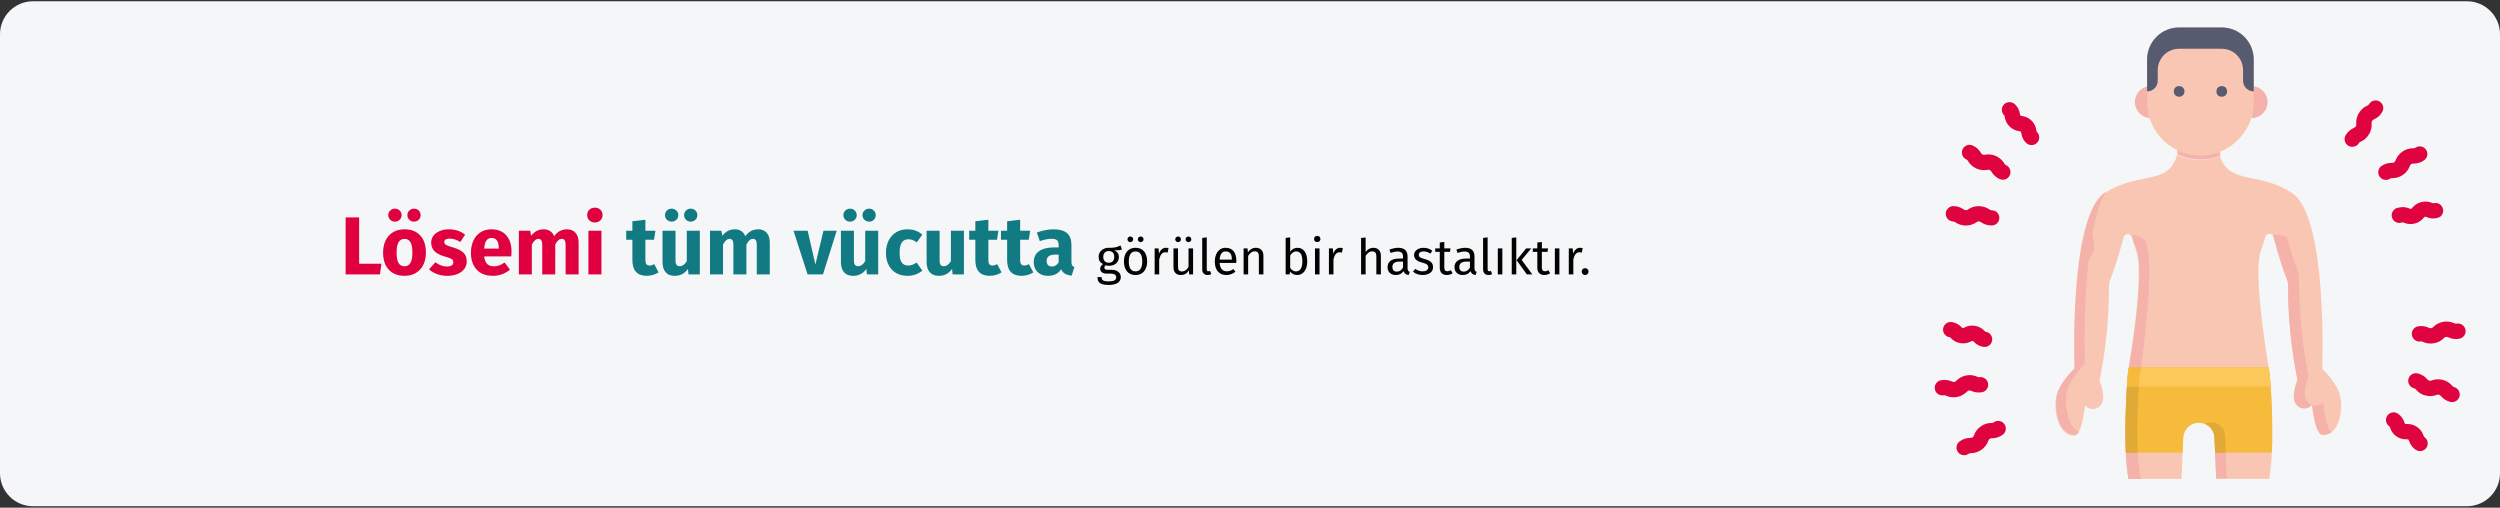
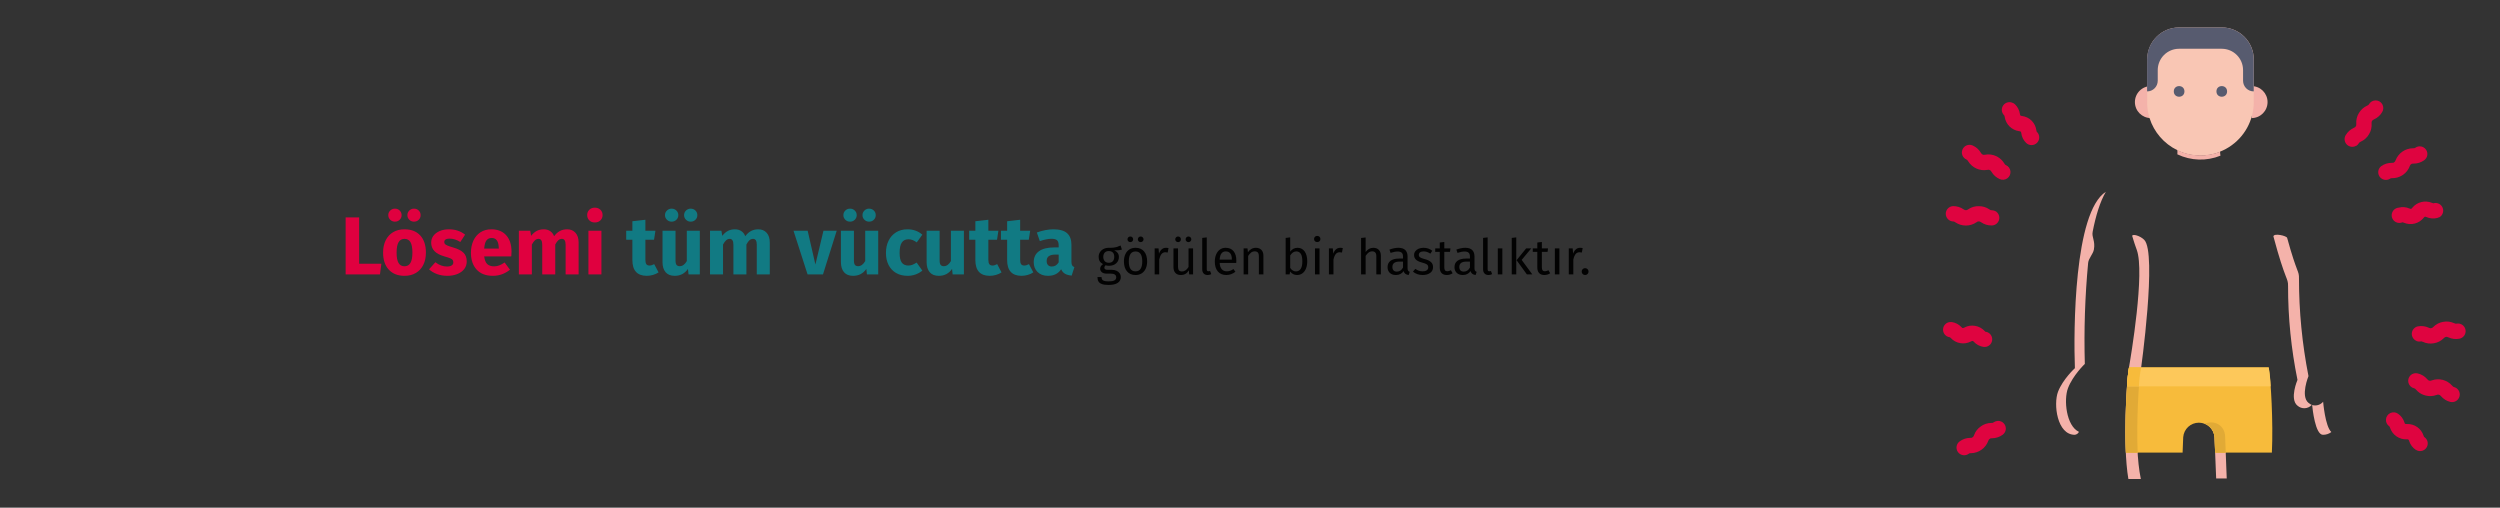
<svg xmlns="http://www.w3.org/2000/svg" width="911px" height="185px" viewBox="0 0 911 185" version="1.1">
  <rect x="0" y="0" width="911" height="185" fill="#333333" stroke="none" />
  <title>akute-myeloische-Leukämie-symptome-tr</title>
  <g id="Page-1" stroke="none" stroke-width="1" fill="none" fill-rule="evenodd">
    <g id="vorlage" transform="translate(2, -2048)" fill-rule="nonzero">
      <g id="akute-myeloische-Leukämie-symptome-tr" transform="translate(-2, 2048)">
        <g id="Mask" transform="translate(0, 0.464)" fill="#F5F6F7">
-           <path d="M12,0 L899,0 C905.6,0 911,5.4 911,12 L911,172 C911,178.6 905.6,184 899,184 L12,184 C5.4,184 0,178.6 0,172 L0,12 C0,5.4 5.4,0 12,0 Z" id="path-1" />
-         </g>
+           </g>
        <rect id="Rectangle" fill="#D8D8D8" opacity="0" x="0" y="0" width="909" height="184" />
        <g id="Group" transform="translate(749.02, 10)">
          <g id="abdominoplasty" transform="translate(0, 44.007)">
            <g id="Group-40" fill="#F9C6B4">
-               <path d="M44.38,0.573 L44.38,0.573 C44.34,0.363 44.35,0.393 44.38,0.573 Z" id="Path" />
              <path d="M44.39,0.703 C44.39,0.653 44.39,0.613 44.39,0.573 L59.94,0.433 C59.94,0.433 59.94,0.823 59.94,1.273 C54.896,3.251 49.259,3.048 44.37,0.713 L44.39,0.703 Z" id="Path" />
-               <path d="M97.46,104.583 C94.46,104.583 93.52,93.583 93.52,93.583 C92.868,94.343 91.94,94.812 90.941,94.885 C89.942,94.958 88.956,94.63 88.2,93.973 C87.237,93.052 86.75,91.74 86.88,90.413 C86.998,88.411 87.444,86.441 88.2,84.583 L88.2,84.473 C86.207,74.451 85.07,64.278 84.8,54.063 C84.8,52.443 84.8,51.153 84.8,50.243 L84.8,50.163 C84.8,47.373 83.75,48.283 79.48,32.333 C79.302,31.65 78.686,31.174 77.98,31.174 C77.274,31.174 76.658,31.65 76.48,32.333 C76.07,33.793 75.56,35.413 74.9,37.173 C72.07,44.833 76.31,71.353 77.68,79.893 C77.82,80.763 77.93,81.433 78,81.893 C78.07,82.353 78.08,82.423 78.09,82.513 C78.09,82.773 78.14,83.083 78.17,83.443 C78.17,83.573 78.17,83.703 78.17,83.853 C78.23,84.643 78.31,85.623 78.39,86.763 C78.57,89.423 78.78,92.923 78.9,96.763 C78.9,97.213 78.9,97.673 78.9,98.133 C78.9,98.743 78.9,99.353 78.9,99.953 C78.9,102.613 78.9,105.373 78.9,108.103 C78.9,108.773 78.9,109.443 78.83,110.103 C78.83,110.393 78.83,110.683 78.83,110.973 C78.707,114.166 78.393,117.348 77.89,120.503 L58.55,120.503 L57.95,105.503 C57.822,102.445 55.306,100.032 52.245,100.032 C49.184,100.032 46.668,102.445 46.54,105.503 L45.94,120.503 L26.58,120.503 C26.115,117.589 25.818,114.651 25.69,111.703 C25.69,111.583 25.69,111.453 25.69,111.323 C25.69,111.193 25.69,111.083 25.69,110.973 C25.61,109.263 25.56,107.513 25.54,105.743 C25.54,104.593 25.54,103.383 25.54,102.143 C25.54,100.443 25.54,98.763 25.62,97.143 C25.62,97.003 25.62,96.863 25.62,96.723 C25.62,96.583 25.62,96.503 25.62,96.393 L25.62,96.283 C25.62,95.543 25.67,94.803 25.7,94.073 C25.7,93.683 25.7,93.293 25.7,92.913 C25.7,92.533 25.75,91.993 25.76,91.553 C25.76,91.453 25.76,91.363 25.76,91.263 C25.76,91.163 25.76,90.913 25.76,90.743 C25.765,90.71 25.765,90.676 25.76,90.643 C25.82,89.443 25.89,88.313 25.96,87.283 C25.96,87.223 25.96,87.163 25.96,87.113 C25.951,87.091 25.951,87.066 25.96,87.043 C25.96,86.363 26.05,85.723 26.1,85.123 C26.1,84.673 26.17,84.233 26.21,83.813 L26.21,83.693 L26.21,83.693 C26.205,83.653 26.205,83.613 26.21,83.573 L26.21,83.573 C26.21,83.463 26.21,83.353 26.21,83.253 L26.21,83.093 C26.27,82.483 26.33,81.963 26.39,81.553 C26.39,81.433 26.39,81.303 26.44,81.193 L26.44,81.023 C26.44,80.743 26.54,80.403 26.62,80.023 C27.51,74.813 30.02,59.173 30.33,47.853 C30.33,46.623 30.33,45.433 30.33,44.323 C30.374,41.956 30.061,39.596 29.4,37.323 C28.74,35.563 28.23,33.943 27.82,32.483 C27.642,31.8 27.026,31.324 26.32,31.324 C25.614,31.324 24.998,31.8 24.82,32.483 C20.41,48.953 19.43,47.403 19.49,50.543 C19.497,62.027 18.344,73.481 16.05,84.733 C16.05,84.733 19.05,91.733 16.05,94.123 C15.294,94.78 14.308,95.108 13.309,95.035 C12.31,94.962 11.382,94.493 10.73,93.733 C10.73,93.733 9.8,104.733 6.8,104.733 C2.11,104.733 0.09,98.853 -8.8817842e-16,93.893 C-8.8817842e-16,93.553 -8.8817842e-16,93.223 -8.8817842e-16,92.893 C0.015,91.564 0.248,90.247 0.69,88.993 C2.46,84.463 6.82,80.433 6.82,80.433 L6.82,80.293 C6.82,80.203 6.82,80.053 6.82,79.863 C6.825,79.81 6.825,79.756 6.82,79.703 C6.82,79.533 6.82,79.353 6.82,79.143 C6.82,78.933 6.82,78.693 6.82,78.453 C6.66,71.533 6.46,47.983 10.23,31.663 C10.37,31.037 10.52,30.417 10.68,29.803 C10.76,29.503 10.84,29.203 10.93,28.913 C11.02,28.623 11.09,28.313 11.18,28.023 C11.27,27.733 11.39,27.323 11.5,27.023 C11.74,26.243 12,25.493 12.27,24.773 C12.54,24.053 12.88,23.223 13.2,22.513 L13.54,21.823 C13.65,21.593 13.77,21.383 13.88,21.153 C14.813,19.232 16.212,17.575 17.95,16.333 L18.04,16.273 C30.31,8.453 40.36,13.533 44.04,3.373 C44.139,3.048 44.196,2.712 44.21,2.373 C49.145,4.737 54.847,4.915 59.92,2.863 C59.953,3.03 60,3.194 60.06,3.353 C63.97,13.433 73.84,8.353 86.14,16.293 C99.31,24.743 97.22,80.433 97.22,80.433 C97.22,80.433 101.58,84.433 103.35,88.993 C105.12,93.553 103.93,104.603 97.46,104.583 Z" id="Path" />
            </g>
            <g id="Group-2" transform="translate(0.236, 15.873)" fill="#F4B2AA">
              <path d="M4.304,71.61 C6.074,66.91 10.454,62.73 10.454,62.73 C10.107,50.44 10.511,38.141 11.664,25.9 C11.844,24.21 13.444,22.72 13.754,21.08 C14.334,17.91 12.914,16.62 13.304,14.6 C14.444,8.73 16.004,3.6 18.124,-2.88657986e-15 C6.484,7.35 6.324,50.63 6.834,64.28 C6.834,64.28 2.474,68.28 0.704,72.83 C-1.066,77.38 0.334,88.58 6.804,88.56 C7.457,88.484 8.026,88.08 8.314,87.49 C3.634,85.29 2.734,75.75 4.304,71.61 Z" id="Path" />
              <path d="M97.294,76.51 C96.318,77.67 94.748,78.141 93.294,77.71 C93.424,79.08 94.414,88.55 97.214,88.56 C98.321,88.582 99.403,88.23 100.284,87.56 C98.024,85.49 97.294,76.51 97.294,76.51 Z" id="Path-2" />
              <path d="M91.954,76.92 C88.954,74.47 91.954,67.17 91.954,67.17 C89.651,55.474 88.492,43.581 88.494,31.66 C88.554,28.59 87.854,30.2 84.184,16.81 C83.974,16.05 79.544,15.01 79.184,16.18 L79.184,16.3 C83.594,32.77 84.564,31.23 84.514,34.36 C84.501,45.843 85.65,57.298 87.944,68.55 C87.944,68.55 84.944,75.55 87.944,77.94 C89.462,79.292 91.785,79.172 93.154,77.67 C92.719,77.482 92.314,77.229 91.954,76.92 L91.954,76.92 Z" id="Path-3" />
              <path d="M30.854,65.05 C30.854,65.05 36.854,22.12 32.074,17.49 C30.594,16.03 27.914,15.27 27.704,16.06 C27.894,16.46 28.144,17.82 29.384,21.18 C32.384,29.36 27.294,59.81 26.384,64.94 C25.794,68.35 24.144,91.85 26.324,104.66 L30.864,104.66 C28.044,91.1 30.444,69.66 30.864,65.09 L30.854,65.05 Z" id="Path-4" />
              <path d="M52.874,84.05 C55.575,84.468 57.603,86.739 57.714,89.47 L58.314,104.47 L62.164,104.47 L61.564,88.9 C61.544,86.843 60.423,84.955 58.627,83.953 C56.831,82.95 54.635,82.987 52.874,84.05 L52.874,84.05 Z" id="Path-5" />
            </g>
            <path d="M46.32,110.923 L46.54,105.323 C46.757,102.333 49.247,100.017 52.245,100.017 C55.243,100.017 57.733,102.333 57.95,105.323 L58.17,110.923 L78.85,110.923 C79.39,99.923 78.48,84.393 77.7,79.843 L26.79,79.843 C25.71,86.163 25.23,102.443 25.64,110.923 L46.32,110.923 Z" id="Path-6" fill="#F7BB3B" />
            <path d="M31.11,79.923 L26.79,79.923 C25.71,86.243 25.23,102.483 25.64,111.003 L29.96,111.003 C29.43,99.923 30.34,84.433 31.11,79.923 Z" id="Path-7" fill="#E1AA36" />
            <path d="M54.33,100.383 C56.418,101.189 57.836,103.148 57.95,105.383 L58.17,110.983 L62.04,110.983 L61.81,104.983 C61.65,101.003 57.98,98.923 54.33,100.383 Z" id="Path-8" fill="#E1AA36" />
            <path d="M26.79,79.923 C26.389,82.19 26.155,84.483 26.09,86.783 L78.4,86.783 C78.323,84.483 78.089,82.191 77.7,79.923 L26.79,79.923 Z" id="Path-9" fill="#FDC85A" />
            <path d="M31.22,79.923 L26.79,79.923 C26.389,82.19 26.155,84.483 26.09,86.783 L30.4,86.783 C30.488,84.478 30.762,82.184 31.22,79.923 L31.22,79.923 Z" id="Path-10" fill="#F7BB3B" />
          </g>
          <g transform="translate(28.94, -0)">
            <path d="M5.83,33.03 L5.83,21.37 C2.61,21.37 1.44328993e-15,23.98 1.44328993e-15,27.2 C1.44328993e-15,30.42 2.61,33.03 5.83,33.03 Z" id="Path" fill="#F4B2AA" />
            <path d="M42.51,33.03 L42.51,21.37 C45.73,21.37 48.34,23.98 48.34,27.2 C48.34,30.42 45.73,33.03 42.51,33.03 Z" id="Path" fill="#F4B2AA" />
            <path d="M43.31,11.66 L43.31,27.2 C43.304,33.881 39.87,40.091 34.214,43.647 C28.559,47.204 21.474,47.609 15.45,44.72 L15.45,44.72 C10.609,42.381 6.947,38.148 5.33,33.02 C5.16,32.47 5.01,31.91 4.89,31.34 C4.679,30.351 4.542,29.349 4.48,28.34 C4.48,28.26 4.48,28.17 4.48,28.08 C4.48,27.78 4.48,27.47 4.48,27.17 L4.48,11.66 C4.48,5.236 9.676,0.022 16.1,1.57130964e-15 L31.64,1.57130964e-15 C34.734,-0.003 37.702,1.225 39.891,3.412 C42.08,5.599 43.31,8.566 43.31,11.66 L43.31,11.66 Z" id="Path" fill="#F9C6B4" />
            <path d="M31.18,46.73 C26.107,48.782 20.405,48.604 15.47,46.24 C15.507,45.734 15.507,45.226 15.47,44.72 C20.359,47.055 25.996,47.258 31.04,45.28 C31.048,45.766 31.095,46.251 31.18,46.73 L31.18,46.73 Z" id="Path" fill="#F4B2AA" />
            <circle id="Oval" fill="#575B6F" cx="31.65" cy="23.31" r="1.94" />
            <path d="M31.65,1.28415666e-05 L16.1,1.28415666e-05 C9.664,1.28415666e-05 4.446,5.214 4.44,11.65 L4.44,23.31 C6.583,23.31 8.32,21.573 8.32,19.43 L8.32,15.54 C8.32,13.478 9.14,11.5 10.599,10.042 C12.059,8.585 14.038,7.767 16.1,7.77 L31.64,7.77 C35.931,7.77 39.41,11.249 39.41,15.54 L39.41,19.43 C39.416,21.574 41.156,23.31 43.3,23.31 L43.3,11.65 C43.294,5.218 38.082,0.006 31.65,1.28415666e-05 L31.65,1.28415666e-05 Z" id="Path" fill="#575B6F" />
            <circle id="Oval" fill="#575B6F" cx="16.11" cy="23.31" r="1.94" />
          </g>
        </g>
        <g id="Path" transform="translate(705, 117.344)" fill="#DF0440">
          <path d="M22.83,36.046 C24.097,35.909 25.295,36.647 25.743,37.839 C26.191,39.032 25.774,40.376 24.73,41.106 C23.614,41.918 22.27,42.355 20.89,42.356 C20.35,42.356 20.32,42.356 20.03,42.596 C19.74,42.836 19.72,42.826 19.52,43.336 C18.546,45.979 16.047,47.751 13.23,47.796 C12.69,47.796 12.65,47.796 12.36,48.036 C11.101,48.928 9.357,48.63 8.465,47.371 C7.573,46.112 7.871,44.368 9.13,43.476 C10.244,42.659 11.589,42.218 12.97,42.216 C13.51,42.216 13.54,42.216 13.83,41.986 C14.12,41.756 14.14,41.746 14.34,41.246 C14.797,39.941 15.659,38.816 16.8,38.036 C17.914,37.227 19.253,36.786 20.63,36.776 C21.17,36.776 21.21,36.776 21.5,36.546 C21.894,36.269 22.351,36.097 22.83,36.046 L22.83,36.046 Z" />
-           <path d="M12.12,19.376 C13.27,19.261 14.43,19.454 15.48,19.936 C15.98,20.136 16.01,20.146 16.36,20.086 C17.827,19.906 19.179,20.901 19.445,22.355 C19.71,23.808 18.796,25.217 17.36,25.566 C16.012,25.835 14.613,25.674 13.36,25.106 C12.86,24.906 12.83,24.896 12.49,24.966 C12.15,25.036 12.12,25.046 11.73,25.416 C9.751,27.423 6.738,27.996 4.16,26.856 C3.66,26.656 3.63,26.636 3.29,26.706 C2.31,26.885 1.308,26.527 0.663,25.767 C0.018,25.007 -0.173,23.96 0.163,23.022 C0.499,22.083 1.31,21.395 2.29,21.216 C3.639,20.945 5.038,21.106 6.29,21.676 C6.79,21.876 6.82,21.886 7.17,21.826 C7.52,21.766 7.54,21.736 7.93,21.366 C8.888,20.377 10.134,19.715 11.49,19.476 L12.13,19.376 L12.12,19.376 Z" />
          <path d="M5.56,0.026 C5.809,-0.009 6.061,-0.009 6.31,0.026 C7.649,0.242 8.876,0.904 9.79,1.906 C9.884,2.006 9.984,2.099 10.09,2.186 C10.14,2.186 10.14,2.186 10.26,2.186 L10.44,2.186 L10.82,2.016 C12.013,1.375 13.387,1.157 14.72,1.396 C16.055,1.617 17.279,2.275 18.2,3.266 C18.295,3.369 18.395,3.465 18.5,3.556 C18.5,3.556 18.5,3.556 18.67,3.556 C20.176,3.828 21.182,5.263 20.924,6.772 C20.666,8.281 19.241,9.3 17.73,9.056 C16.392,8.844 15.166,8.185 14.25,7.186 C14.156,7.087 14.056,6.993 13.95,6.906 C13.95,6.906 13.95,6.906 13.78,6.906 L13.61,6.906 C13.48,6.955 13.353,7.012 13.23,7.076 C12.036,7.713 10.663,7.931 9.33,7.696 C7.991,7.481 6.764,6.818 5.85,5.816 C5.756,5.717 5.656,5.623 5.55,5.536 C5.55,5.536 5.55,5.536 5.38,5.536 C3.998,5.31 2.998,4.093 3.043,2.692 C3.089,1.292 4.166,0.143 5.56,0.006 L5.56,0.026 Z" />
        </g>
        <g id="Path" transform="translate(854.368, 36.586)" fill="#DF0440">
          <path d="M4.172,16.554 C3.067,17.175 1.683,16.976 0.797,16.07 C-0.089,15.163 -0.255,13.774 0.392,12.684 C1.085,11.495 2.135,10.553 3.392,9.994 C3.882,9.754 3.912,9.734 4.092,9.424 C4.272,9.114 4.272,9.094 4.262,8.544 C4.155,7.169 4.487,5.796 5.212,4.624 C5.905,3.432 6.955,2.488 8.212,1.924 C8.702,1.684 8.732,1.664 8.912,1.364 C9.423,0.506 10.353,-0.013 11.351,0 C12.349,0.014 13.264,0.559 13.751,1.43 C14.238,2.301 14.223,3.366 13.712,4.224 C13.025,5.42 11.974,6.366 10.712,6.924 C10.222,7.164 10.192,7.184 10.012,7.494 C9.832,7.804 9.822,7.824 9.842,8.374 C9.961,9.765 9.628,11.157 8.892,12.344 C8.198,13.534 7.149,14.479 5.892,15.044 C5.412,15.284 5.382,15.294 5.192,15.604 C4.952,16.018 4.607,16.363 4.192,16.604 L4.172,16.554 Z" />
          <path d="M20.692,27.484 C19.69,28.053 18.555,28.346 17.402,28.334 C16.862,28.334 16.832,28.334 16.542,28.554 C15.271,29.349 13.6,29.002 12.75,27.766 C11.901,26.531 12.175,24.846 13.372,23.944 C14.499,23.154 15.846,22.737 17.222,22.754 C17.762,22.754 17.802,22.754 18.082,22.534 C18.362,22.314 18.382,22.304 18.592,21.814 C19.604,19.186 22.127,17.45 24.942,17.444 C25.482,17.444 25.512,17.444 25.802,17.234 C27.073,16.361 28.81,16.683 29.682,17.954 C30.555,19.224 30.233,20.961 28.962,21.834 C27.836,22.627 26.49,23.047 25.112,23.034 C24.572,23.034 24.542,23.034 24.252,23.244 C23.962,23.454 23.952,23.474 23.742,23.974 C23.265,25.265 22.394,26.374 21.252,27.144 L20.692,27.484 L20.692,27.484 Z" />
          <path d="M34.492,42.554 C34.276,42.678 34.044,42.772 33.802,42.834 C32.492,43.178 31.103,43.069 29.862,42.524 L29.472,42.384 C29.412,42.384 29.472,42.384 29.292,42.384 C29.234,42.399 29.177,42.419 29.122,42.444 C29.026,42.538 28.936,42.638 28.852,42.744 C27.119,44.917 24.149,45.666 21.592,44.574 C21.465,44.52 21.335,44.474 21.202,44.434 C21.142,44.434 21.202,44.434 21.032,44.434 C20.019,44.859 18.851,44.651 18.048,43.901 C17.244,43.152 16.956,42 17.311,40.96 C17.666,39.92 18.598,39.186 19.692,39.084 C21.003,38.733 22.393,38.843 23.632,39.394 C23.758,39.449 23.889,39.493 24.022,39.524 C24.082,39.524 24.072,39.524 24.192,39.524 L24.362,39.474 C24.465,39.379 24.558,39.275 24.642,39.164 C26.376,37.011 29.326,36.268 31.872,37.344 C31.998,37.399 32.129,37.443 32.262,37.474 C32.262,37.474 32.262,37.474 32.432,37.474 C33.794,37.115 35.209,37.827 35.733,39.134 C36.257,40.441 35.725,41.933 34.492,42.614 L34.492,42.554 Z" />
        </g>
        <g id="Path" transform="translate(869.434, 117.163)" fill="#DF0440">
          <path d="M11.206,7.097 C10.055,6.652 9.334,5.505 9.431,4.275 C9.527,3.046 10.42,2.026 11.626,1.767 C12.979,1.509 14.378,1.684 15.626,2.267 C16.126,2.467 16.156,2.487 16.506,2.417 C16.856,2.347 16.886,2.337 17.286,1.967 C18.251,0.984 19.505,0.335 20.866,0.117 C22.218,-0.141 23.616,0.03 24.866,0.607 C25.366,0.817 25.396,0.827 25.746,0.767 C27.265,0.491 28.72,1.498 28.996,3.017 C29.272,4.536 28.265,5.991 26.746,6.267 C25.393,6.527 23.993,6.352 22.746,5.767 C22.246,5.557 22.216,5.547 21.866,5.607 C21.516,5.667 21.486,5.697 21.086,6.067 C20.115,7.047 18.858,7.695 17.496,7.917 C16.144,8.172 14.746,8.001 13.496,7.427 C12.996,7.217 12.966,7.197 12.616,7.267 C12.14,7.349 11.651,7.308 11.196,7.147 L11.206,7.097 Z" />
          <path d="M13.786,26.767 C12.697,26.385 11.73,25.719 10.986,24.837 C10.616,24.447 10.596,24.417 10.256,24.327 C9.271,24.095 8.488,23.348 8.211,22.375 C7.933,21.402 8.205,20.355 8.92,19.639 C9.635,18.923 10.682,18.65 11.656,18.927 C12.993,19.256 14.193,19.998 15.086,21.047 C15.446,21.437 15.466,21.467 15.806,21.547 C16.146,21.627 16.176,21.627 16.686,21.457 C19.332,20.499 22.296,21.266 24.146,23.387 C24.516,23.787 24.536,23.807 24.876,23.897 C26.334,24.311 27.195,25.813 26.814,27.281 C26.434,28.748 24.952,29.643 23.476,29.297 C22.136,28.973 20.935,28.23 20.046,27.177 C19.676,26.787 19.656,26.757 19.316,26.677 C18.976,26.597 18.946,26.597 18.436,26.767 C17.155,27.246 15.756,27.313 14.436,26.957 L13.816,26.767 L13.786,26.767 Z" />
          <path d="M11.476,47.047 C11.238,46.964 11.013,46.849 10.806,46.707 C9.686,45.943 8.857,44.822 8.456,43.527 C8.413,43.397 8.363,43.271 8.306,43.147 C8.306,43.147 8.306,43.147 8.166,43.037 C8.026,42.927 8.016,42.947 8.016,42.937 L7.626,42.937 C4.849,43.064 2.332,41.314 1.486,38.667 C1.44,38.534 1.386,38.404 1.326,38.277 C1.326,38.277 1.326,38.277 1.196,38.167 C0.378,37.597 -0.074,36.634 0.01,35.64 C0.094,34.647 0.702,33.774 1.605,33.35 C2.508,32.927 3.568,33.017 4.386,33.587 C5.506,34.351 6.334,35.472 6.736,36.767 C6.736,36.897 6.856,37.097 6.886,37.147 C6.916,37.197 6.886,37.147 7.026,37.257 L7.176,37.347 L7.586,37.347 C10.365,37.22 12.883,38.976 13.726,41.627 C13.771,41.757 13.825,41.883 13.886,42.007 C13.886,42.007 13.886,42.007 14.016,42.117 C15.179,42.908 15.571,44.441 14.931,45.694 C14.291,46.946 12.818,47.526 11.496,47.047 L11.476,47.047 Z" />
        </g>
        <g id="Path" transform="translate(709.037, 37.225)" fill="#DF0440">
          <path d="M18.083,39.705 C19.194,40.322 19.749,41.612 19.431,42.842 C19.114,44.073 18.004,44.934 16.733,44.935 C15.356,44.956 14.006,44.547 12.873,43.765 C12.413,43.475 12.383,43.455 12.023,43.455 C11.663,43.455 11.643,43.455 11.183,43.775 C8.858,45.362 5.798,45.362 3.473,43.775 C3.013,43.485 2.983,43.465 2.633,43.475 C1.154,43.387 -4.4408921e-16,42.162 -4.4408921e-16,40.68 C-4.4408921e-16,39.199 1.154,37.974 2.633,37.885 C4.011,37.859 5.361,38.268 6.493,39.055 C6.953,39.345 6.983,39.365 7.333,39.365 C7.683,39.365 7.723,39.365 8.183,39.045 C9.309,38.267 10.654,37.868 12.023,37.905 C13.403,37.883 14.756,38.292 15.893,39.075 C16.343,39.365 16.373,39.385 16.733,39.385 C17.215,39.386 17.689,39.506 18.113,39.735 L18.083,39.705 Z" />
          <path d="M18.883,19.945 C19.888,20.514 20.729,21.334 21.323,22.325 C21.613,22.775 21.623,22.805 21.943,22.945 C22.852,23.354 23.474,24.217 23.574,25.209 C23.675,26.201 23.238,27.171 22.429,27.754 C21.62,28.337 20.562,28.444 19.653,28.035 C18.396,27.484 17.346,26.549 16.653,25.365 C16.363,24.915 16.343,24.885 16.023,24.745 C15.703,24.605 15.673,24.605 15.143,24.685 C12.379,25.172 9.6,23.913 8.143,21.515 C7.843,21.055 7.833,21.035 7.513,20.885 C6.107,20.25 5.483,18.596 6.118,17.19 C6.753,15.785 8.407,15.16 9.813,15.795 C11.07,16.351 12.12,17.288 12.813,18.475 C13.113,18.925 13.123,18.955 13.443,19.095 C13.763,19.235 13.803,19.235 14.333,19.155 C15.686,18.899 17.085,19.073 18.333,19.655 C18.531,19.742 18.725,19.839 18.913,19.945 L18.883,19.945 Z" />
          <path d="M24.633,0.335 C24.849,0.458 25.047,0.61 25.223,0.785 C26.205,1.724 26.84,2.969 27.023,4.315 C27.04,4.45 27.067,4.584 27.103,4.715 C27.103,4.765 27.103,4.765 27.223,4.845 C27.26,4.892 27.303,4.932 27.353,4.965 C27.488,5 27.625,5.027 27.763,5.045 C29.107,5.205 30.359,5.814 31.313,6.775 C32.255,7.732 32.856,8.973 33.023,10.305 C33.041,10.443 33.067,10.58 33.103,10.715 C33.103,10.765 33.103,10.715 33.223,10.845 C34.327,11.93 34.343,13.706 33.258,14.81 C32.173,15.915 30.397,15.93 29.293,14.845 C28.317,13.905 27.692,12.659 27.523,11.315 C27.503,11.18 27.473,11.046 27.433,10.915 C27.433,10.915 27.433,10.915 27.323,10.775 C27.283,10.73 27.236,10.693 27.183,10.665 L26.783,10.585 C24.031,10.223 21.856,8.073 21.463,5.325 C21.463,5.175 21.393,4.965 21.373,4.915 C21.353,4.865 21.373,4.915 21.263,4.785 C20.26,3.804 20.141,2.232 20.985,1.111 C21.829,-0.009 23.374,-0.328 24.593,0.365 L24.633,0.335 Z" />
        </g>
        <g id="Lösemi-tüm-vücutta-g" transform="translate(125.95, 75.67)">
          <path d="M12.51,24.33 L13.02,20.43 L4.92,20.43 L4.92,3.54 L-2.84217094e-14,3.54 L-2.84217094e-14,24.33 L12.51,24.33 Z M17.97,5.1 C18.65,5.1 19.225,4.87 19.695,4.41 C20.165,3.95 20.4,3.39 20.4,2.73 C20.4,2.07 20.165,1.51 19.695,1.05 C19.225,0.59 18.65,0.36 17.97,0.36 C17.29,0.36 16.715,0.59 16.245,1.05 C15.775,1.51 15.54,2.07 15.54,2.73 C15.54,3.39 15.775,3.95 16.245,4.41 C16.715,4.87 17.29,5.1 17.97,5.1 Z M24.9,5.1 C25.6,5.1 26.18,4.87 26.64,4.41 C27.1,3.95 27.33,3.39 27.33,2.73 C27.33,2.07 27.1,1.51 26.64,1.05 C26.18,0.59 25.6,0.36 24.9,0.36 C24.24,0.36 23.675,0.59 23.205,1.05 C22.735,1.51 22.5,2.07 22.5,2.73 C22.5,3.39 22.735,3.95 23.205,4.41 C23.675,4.87 24.24,5.1 24.9,5.1 Z M21.45,24.84 C23.05,24.84 24.435,24.49 25.605,23.79 C26.775,23.09 27.675,22.105 28.305,20.835 C28.935,19.565 29.25,18.08 29.25,16.38 C29.25,13.7 28.56,11.615 27.18,10.125 C25.8,8.635 23.89,7.89 21.45,7.89 C19.85,7.89 18.465,8.24 17.295,8.94 C16.125,9.64 15.225,10.625 14.595,11.895 C13.965,13.165 13.65,14.65 13.65,16.35 C13.65,19.03 14.345,21.115 15.735,22.605 C17.125,24.095 19.03,24.84 21.45,24.84 Z M21.45,21.36 C20.47,21.36 19.745,20.96 19.275,20.16 C18.805,19.36 18.57,18.09 18.57,16.35 C18.57,14.65 18.81,13.395 19.29,12.585 C19.77,11.775 20.49,11.37 21.45,11.37 C22.43,11.37 23.155,11.77 23.625,12.57 C24.095,13.37 24.33,14.64 24.33,16.38 C24.33,18.08 24.09,19.335 23.61,20.145 C23.13,20.955 22.41,21.36 21.45,21.36 Z M37.05,24.84 C38.37,24.84 39.57,24.63 40.65,24.21 C41.73,23.79 42.58,23.185 43.2,22.395 C43.82,21.605 44.13,20.67 44.13,19.59 C44.13,18.23 43.725,17.165 42.915,16.395 C42.105,15.625 40.87,15 39.21,14.52 C38.25,14.24 37.54,14 37.08,13.8 C36.62,13.6 36.315,13.405 36.165,13.215 C36.015,13.025 35.94,12.78 35.94,12.48 C35.94,12.1 36.105,11.805 36.435,11.595 C36.765,11.385 37.24,11.28 37.86,11.28 C39.18,11.28 40.49,11.69 41.79,12.51 L41.79,12.51 L43.53,9.84 C42.77,9.22 41.89,8.74 40.89,8.4 C39.89,8.06 38.82,7.89 37.68,7.89 C36.38,7.89 35.235,8.105 34.245,8.535 C33.255,8.965 32.495,9.545 31.965,10.275 C31.435,11.005 31.17,11.83 31.17,12.75 C31.17,13.97 31.56,14.99 32.34,15.81 C33.12,16.63 34.3,17.27 35.88,17.73 C36.88,18.01 37.61,18.245 38.07,18.435 C38.53,18.625 38.84,18.83 39,19.05 C39.16,19.27 39.24,19.57 39.24,19.95 C39.24,20.43 39.035,20.8 38.625,21.06 C38.215,21.32 37.65,21.45 36.93,21.45 C35.45,21.45 34.04,20.93 32.7,19.89 L32.7,19.89 L30.39,22.47 C31.19,23.21 32.165,23.79 33.315,24.21 C34.465,24.63 35.71,24.84 37.05,24.84 Z M53.67,24.84 C55.95,24.84 58.02,24.1 59.88,22.62 L59.88,22.62 L57.93,19.98 C57.23,20.46 56.58,20.815 55.98,21.045 C55.38,21.275 54.76,21.39 54.12,21.39 C53.06,21.39 52.23,21.12 51.63,20.58 C51.03,20.04 50.65,19.1 50.49,17.76 L50.49,17.76 L60.36,17.76 C60.42,17.28 60.45,16.71 60.45,16.05 C60.45,13.49 59.8,11.49 58.5,10.05 C57.2,8.61 55.4,7.89 53.1,7.89 C51.54,7.89 50.2,8.265 49.08,9.015 C47.96,9.765 47.11,10.785 46.53,12.075 C45.95,13.365 45.66,14.82 45.66,16.44 C45.66,19 46.35,21.04 47.73,22.56 C49.11,24.08 51.09,24.84 53.67,24.84 Z M55.8,14.91 L50.49,14.91 C50.59,13.53 50.865,12.54 51.315,11.94 C51.765,11.34 52.4,11.04 53.22,11.04 C54.9,11.04 55.76,12.26 55.8,14.7 L55.8,14.7 L55.8,14.91 Z M67.86,24.33 L67.86,13.44 C68.22,12.76 68.595,12.245 68.985,11.895 C69.375,11.545 69.81,11.37 70.29,11.37 C71.19,11.37 71.64,12.08 71.64,13.5 L71.64,13.5 L71.64,24.33 L76.38,24.33 L76.38,13.44 C76.74,12.74 77.11,12.22 77.49,11.88 C77.87,11.54 78.31,11.37 78.81,11.37 C79.71,11.37 80.16,12.08 80.16,13.5 L80.16,13.5 L80.16,24.33 L84.9,24.33 L84.9,12.69 C84.9,11.19 84.52,10.015 83.76,9.165 C83,8.315 81.99,7.89 80.73,7.89 C79.73,7.89 78.845,8.095 78.075,8.505 C77.305,8.915 76.6,9.55 75.96,10.41 C75.66,9.61 75.185,8.99 74.535,8.55 C73.885,8.11 73.11,7.89 72.21,7.89 C71.25,7.89 70.395,8.085 69.645,8.475 C68.895,8.865 68.21,9.46 67.59,10.26 L67.59,10.26 L67.26,8.4 L63.12,8.4 L63.12,24.33 L67.86,24.33 Z M90.81,5.4 C91.63,5.4 92.305,5.145 92.835,4.635 C93.365,4.125 93.63,3.48 93.63,2.7 C93.63,1.92 93.365,1.275 92.835,0.765 C92.305,0.255 91.63,0 90.81,0 C89.99,0 89.32,0.255 88.8,0.765 C88.28,1.275 88.02,1.92 88.02,2.7 C88.02,3.48 88.28,4.125 88.8,4.635 C89.32,5.145 89.99,5.4 90.81,5.4 Z M93.21,24.33 L93.21,8.4 L88.47,8.4 L88.47,24.33 L93.21,24.33 Z" id="Lösemi" fill="#E0003F" />
          <path d="M109.71,24.84 C110.47,24.84 111.235,24.73 112.005,24.51 C112.775,24.29 113.45,23.98 114.03,23.58 L114.03,23.58 L112.44,20.58 C111.84,20.92 111.27,21.09 110.73,21.09 C110.21,21.09 109.83,20.93 109.59,20.61 C109.35,20.29 109.23,19.76 109.23,19.02 L109.23,19.02 L109.23,11.7 L112.38,11.7 L112.89,8.4 L109.23,8.4 L109.23,4.41 L104.49,4.95 L104.49,8.4 L102.24,8.4 L102.24,11.7 L104.49,11.7 L104.49,19.08 C104.49,22.9 106.23,24.82 109.71,24.84 Z M118.8,5.1 C119.48,5.1 120.055,4.87 120.525,4.41 C120.995,3.95 121.23,3.39 121.23,2.73 C121.23,2.07 120.995,1.51 120.525,1.05 C120.055,0.59 119.48,0.36 118.8,0.36 C118.12,0.36 117.545,0.59 117.075,1.05 C116.605,1.51 116.37,2.07 116.37,2.73 C116.37,3.39 116.605,3.95 117.075,4.41 C117.545,4.87 118.12,5.1 118.8,5.1 Z M125.73,5.1 C126.43,5.1 127.01,4.87 127.47,4.41 C127.93,3.95 128.16,3.39 128.16,2.73 C128.16,2.07 127.93,1.51 127.47,1.05 C127.01,0.59 126.43,0.36 125.73,0.36 C125.07,0.36 124.505,0.59 124.035,1.05 C123.565,1.51 123.33,2.07 123.33,2.73 C123.33,3.39 123.565,3.95 124.035,4.41 C124.505,4.87 125.07,5.1 125.73,5.1 Z M119.91,24.84 C121.97,24.84 123.58,24 124.74,22.32 L124.74,22.32 L124.95,24.33 L129.06,24.33 L129.06,8.4 L124.32,8.4 L124.32,19.47 C123.6,20.71 122.74,21.33 121.74,21.33 C121.22,21.33 120.835,21.175 120.585,20.865 C120.335,20.555 120.21,20.01 120.21,19.23 L120.21,19.23 L120.21,8.4 L115.47,8.4 L115.47,19.83 C115.47,21.41 115.845,22.64 116.595,23.52 C117.345,24.4 118.45,24.84 119.91,24.84 Z M137.52,24.33 L137.52,13.44 C137.88,12.76 138.255,12.245 138.645,11.895 C139.035,11.545 139.47,11.37 139.95,11.37 C140.85,11.37 141.3,12.08 141.3,13.5 L141.3,13.5 L141.3,24.33 L146.04,24.33 L146.04,13.44 C146.4,12.74 146.77,12.22 147.15,11.88 C147.53,11.54 147.97,11.37 148.47,11.37 C149.37,11.37 149.82,12.08 149.82,13.5 L149.82,13.5 L149.82,24.33 L154.56,24.33 L154.56,12.69 C154.56,11.19 154.18,10.015 153.42,9.165 C152.66,8.315 151.65,7.89 150.39,7.89 C149.39,7.89 148.505,8.095 147.735,8.505 C146.965,8.915 146.26,9.55 145.62,10.41 C145.32,9.61 144.845,8.99 144.195,8.55 C143.545,8.11 142.77,7.89 141.87,7.89 C140.91,7.89 140.055,8.085 139.305,8.475 C138.555,8.865 137.87,9.46 137.25,10.26 L137.25,10.26 L136.92,8.4 L132.78,8.4 L132.78,24.33 L137.52,24.33 Z M173.94,24.33 L178.95,8.4 L174.12,8.4 L171.18,20.73 L168.36,8.4 L163.2,8.4 L168.33,24.33 L173.94,24.33 Z M183.81,5.1 C184.49,5.1 185.065,4.87 185.535,4.41 C186.005,3.95 186.24,3.39 186.24,2.73 C186.24,2.07 186.005,1.51 185.535,1.05 C185.065,0.59 184.49,0.36 183.81,0.36 C183.13,0.36 182.555,0.59 182.085,1.05 C181.615,1.51 181.38,2.07 181.38,2.73 C181.38,3.39 181.615,3.95 182.085,4.41 C182.555,4.87 183.13,5.1 183.81,5.1 Z M190.74,5.1 C191.44,5.1 192.02,4.87 192.48,4.41 C192.94,3.95 193.17,3.39 193.17,2.73 C193.17,2.07 192.94,1.51 192.48,1.05 C192.02,0.59 191.44,0.36 190.74,0.36 C190.08,0.36 189.515,0.59 189.045,1.05 C188.575,1.51 188.34,2.07 188.34,2.73 C188.34,3.39 188.575,3.95 189.045,4.41 C189.515,4.87 190.08,5.1 190.74,5.1 Z M184.92,24.84 C186.98,24.84 188.59,24 189.75,22.32 L189.75,22.32 L189.96,24.33 L194.07,24.33 L194.07,8.4 L189.33,8.4 L189.33,19.47 C188.61,20.71 187.75,21.33 186.75,21.33 C186.23,21.33 185.845,21.175 185.595,20.865 C185.345,20.555 185.22,20.01 185.22,19.23 L185.22,19.23 L185.22,8.4 L180.48,8.4 L180.48,19.83 C180.48,21.41 180.855,22.64 181.605,23.52 C182.355,24.4 183.46,24.84 184.92,24.84 Z M204.78,24.84 C206.78,24.84 208.57,24.21 210.15,22.95 L210.15,22.95 L208.08,20.01 C207.46,20.39 206.93,20.665 206.49,20.835 C206.05,21.005 205.56,21.09 205.02,21.09 C204,21.09 203.22,20.74 202.68,20.04 C202.14,19.34 201.87,18.15 201.87,16.47 C201.87,14.73 202.14,13.47 202.68,12.69 C203.22,11.91 204.02,11.52 205.08,11.52 C206.1,11.52 207.11,11.9 208.11,12.66 L208.11,12.66 L210.15,9.84 C209.37,9.18 208.54,8.69 207.66,8.37 C206.78,8.05 205.79,7.89 204.69,7.89 C203.13,7.89 201.76,8.255 200.58,8.985 C199.4,9.715 198.49,10.73 197.85,12.03 C197.21,13.33 196.89,14.82 196.89,16.5 C196.89,18.18 197.21,19.645 197.85,20.895 C198.49,22.145 199.4,23.115 200.58,23.805 C201.76,24.495 203.16,24.84 204.78,24.84 Z M216.15,24.84 C218.21,24.84 219.82,24 220.98,22.32 L220.98,22.32 L221.19,24.33 L225.3,24.33 L225.3,8.4 L220.56,8.4 L220.56,19.47 C219.84,20.71 218.98,21.33 217.98,21.33 C217.46,21.33 217.075,21.175 216.825,20.865 C216.575,20.555 216.45,20.01 216.45,19.23 L216.45,19.23 L216.45,8.4 L211.71,8.4 L211.71,19.83 C211.71,21.41 212.085,22.64 212.835,23.52 C213.585,24.4 214.69,24.84 216.15,24.84 Z M234.69,24.84 C235.45,24.84 236.215,24.73 236.985,24.51 C237.755,24.29 238.43,23.98 239.01,23.58 L239.01,23.58 L237.42,20.58 C236.82,20.92 236.25,21.09 235.71,21.09 C235.19,21.09 234.81,20.93 234.57,20.61 C234.33,20.29 234.21,19.76 234.21,19.02 L234.21,19.02 L234.21,11.7 L237.36,11.7 L237.87,8.4 L234.21,8.4 L234.21,4.41 L229.47,4.95 L229.47,8.4 L227.22,8.4 L227.22,11.7 L229.47,11.7 L229.47,19.08 C229.47,22.9 231.21,24.82 234.69,24.84 Z M246.27,24.84 C247.03,24.84 247.795,24.73 248.565,24.51 C249.335,24.29 250.01,23.98 250.59,23.58 L250.59,23.58 L249,20.58 C248.4,20.92 247.83,21.09 247.29,21.09 C246.77,21.09 246.39,20.93 246.15,20.61 C245.91,20.29 245.79,19.76 245.79,19.02 L245.79,19.02 L245.79,11.7 L248.94,11.7 L249.45,8.4 L245.79,8.4 L245.79,4.41 L241.05,4.95 L241.05,8.4 L238.8,8.4 L238.8,11.7 L241.05,11.7 L241.05,19.08 C241.05,22.9 242.79,24.82 246.27,24.84 Z M255.93,24.84 C258.09,24.84 259.69,24.04 260.73,22.44 C261.07,23.2 261.55,23.755 262.17,24.105 C262.79,24.455 263.59,24.67 264.57,24.75 L264.57,24.75 L265.56,21.66 C265.18,21.52 264.905,21.31 264.735,21.03 C264.565,20.75 264.48,20.31 264.48,19.71 L264.48,19.71 L264.48,13.53 C264.48,11.65 263.95,10.24 262.89,9.3 C261.83,8.36 260.16,7.89 257.88,7.89 C256.98,7.89 256.005,7.99 254.955,8.19 C253.905,8.39 252.88,8.68 251.88,9.06 L251.88,9.06 L252.96,12.18 C253.74,11.92 254.5,11.715 255.24,11.565 C255.98,11.415 256.61,11.34 257.13,11.34 C258.13,11.34 258.83,11.515 259.23,11.865 C259.63,12.215 259.83,12.86 259.83,13.8 L259.83,13.8 L259.83,14.49 L258.21,14.49 C255.79,14.49 253.94,14.95 252.66,15.87 C251.38,16.79 250.74,18.12 250.74,19.86 C250.74,21.34 251.21,22.54 252.15,23.46 C253.09,24.38 254.35,24.84 255.93,24.84 Z M257.31,21.45 C256.73,21.45 256.275,21.275 255.945,20.925 C255.615,20.575 255.45,20.08 255.45,19.44 C255.45,18.64 255.715,18.05 256.245,17.67 C256.775,17.29 257.58,17.1 258.66,17.1 L258.66,17.1 L259.83,17.1 L259.83,19.92 C259.23,20.94 258.39,21.45 257.31,21.45 Z" id="tümvücutta" fill="#117A83" />
          <path d="M278.028,28.164 C279.48,28.164 280.584,27.915 281.34,27.417 C282.096,26.919 282.474,26.208 282.474,25.284 C282.474,24.78 282.339,24.33 282.069,23.934 C281.799,23.538 281.418,23.226 280.926,22.998 C280.434,22.77 279.87,22.656 279.234,22.656 L279.234,22.656 L277.722,22.656 C276.894,22.656 276.48,22.398 276.48,21.882 C276.48,21.714 276.522,21.549 276.606,21.387 C276.69,21.225 276.804,21.096 276.948,21 C277.32,21.12 277.722,21.18 278.154,21.18 C279.27,21.18 280.152,20.88 280.8,20.28 C281.448,19.68 281.772,18.906 281.772,17.958 C281.772,16.866 281.214,16.068 280.098,15.564 C280.722,15.564 281.25,15.546 281.682,15.51 C282.114,15.474 282.51,15.396 282.87,15.276 L282.87,15.276 L282.384,13.782 C281.904,13.998 281.499,14.163 281.169,14.277 C280.839,14.391 280.422,14.481 279.918,14.547 C279.414,14.613 278.79,14.64 278.046,14.628 C277.362,14.628 276.741,14.769 276.183,15.051 C275.625,15.333 275.187,15.726 274.869,16.23 C274.551,16.734 274.392,17.304 274.392,17.94 C274.392,18.552 274.521,19.071 274.779,19.497 C275.037,19.923 275.442,20.28 275.994,20.568 C275.658,20.796 275.4,21.054 275.22,21.342 C275.04,21.63 274.95,21.93 274.95,22.242 C274.95,22.758 275.157,23.187 275.571,23.529 C275.985,23.871 276.594,24.042 277.398,24.042 L277.398,24.042 L278.892,24.042 C279.492,24.042 279.96,24.156 280.296,24.384 C280.632,24.612 280.8,24.948 280.8,25.392 C280.8,25.884 280.587,26.253 280.161,26.499 C279.735,26.745 279.024,26.868 278.028,26.868 C277.344,26.868 276.816,26.811 276.444,26.697 C276.072,26.583 275.814,26.415 275.67,26.193 C275.526,25.971 275.454,25.668 275.454,25.284 L275.454,25.284 L273.96,25.284 C273.96,25.944 274.086,26.484 274.338,26.904 C274.59,27.324 275.013,27.639 275.607,27.849 C276.201,28.059 277.008,28.164 278.028,28.164 Z M278.082,20.082 C277.446,20.082 276.954,19.887 276.606,19.497 C276.258,19.107 276.084,18.588 276.084,17.94 C276.084,17.304 276.255,16.791 276.597,16.401 C276.939,16.011 277.422,15.816 278.046,15.816 C279.402,15.816 280.08,16.518 280.08,17.922 C280.08,18.606 279.909,19.137 279.567,19.515 C279.225,19.893 278.73,20.082 278.082,20.082 Z M285.948,12.558 C286.236,12.558 286.479,12.459 286.677,12.261 C286.875,12.063 286.974,11.82 286.974,11.532 C286.974,11.244 286.875,11.001 286.677,10.803 C286.479,10.605 286.236,10.506 285.948,10.506 C285.648,10.506 285.399,10.605 285.201,10.803 C285.003,11.001 284.904,11.244 284.904,11.532 C284.904,11.82 285.003,12.063 285.201,12.261 C285.399,12.459 285.648,12.558 285.948,12.558 Z M289.71,12.558 C290.01,12.558 290.259,12.459 290.457,12.261 C290.655,12.063 290.754,11.82 290.754,11.532 C290.754,11.244 290.655,11.001 290.457,10.803 C290.259,10.605 290.01,10.506 289.71,10.506 C289.422,10.506 289.179,10.605 288.981,10.803 C288.783,11.001 288.684,11.244 288.684,11.532 C288.684,11.82 288.783,12.063 288.981,12.261 C289.179,12.459 289.422,12.558 289.71,12.558 Z M287.838,24.546 C288.714,24.546 289.47,24.339 290.106,23.925 C290.742,23.511 291.228,22.929 291.564,22.179 C291.9,21.429 292.068,20.562 292.068,19.578 C292.068,18.054 291.699,16.848 290.961,15.96 C290.223,15.072 289.188,14.628 287.856,14.628 C286.968,14.628 286.206,14.835 285.57,15.249 C284.934,15.663 284.448,16.245 284.112,16.995 C283.776,17.745 283.608,18.612 283.608,19.596 C283.608,21.12 283.98,22.326 284.724,23.214 C285.468,24.102 286.506,24.546 287.838,24.546 Z M287.838,23.214 C286.206,23.214 285.39,22.008 285.39,19.596 C285.39,17.172 286.212,15.96 287.856,15.96 C289.476,15.96 290.286,17.166 290.286,19.578 C290.286,22.002 289.47,23.214 287.838,23.214 Z M296.46,24.33 L296.46,18.912 C296.664,18 296.946,17.328 297.306,16.896 C297.666,16.464 298.14,16.248 298.728,16.248 C298.992,16.248 299.268,16.284 299.556,16.356 L299.556,16.356 L299.862,14.736 C299.574,14.664 299.262,14.628 298.926,14.628 C298.35,14.628 297.846,14.808 297.414,15.168 C296.982,15.528 296.64,16.062 296.388,16.77 L296.388,16.77 L296.226,14.844 L294.804,14.844 L294.804,24.33 L296.46,24.33 Z M303.354,12.558 C303.642,12.558 303.885,12.459 304.083,12.261 C304.281,12.063 304.38,11.82 304.38,11.532 C304.38,11.244 304.281,11.001 304.083,10.803 C303.885,10.605 303.642,10.506 303.354,10.506 C303.054,10.506 302.805,10.605 302.607,10.803 C302.409,11.001 302.31,11.244 302.31,11.532 C302.31,11.82 302.409,12.063 302.607,12.261 C302.805,12.459 303.054,12.558 303.354,12.558 Z M307.116,12.558 C307.416,12.558 307.665,12.459 307.863,12.261 C308.061,12.063 308.16,11.82 308.16,11.532 C308.16,11.244 308.061,11.001 307.863,10.803 C307.665,10.605 307.416,10.506 307.116,10.506 C306.828,10.506 306.585,10.605 306.387,10.803 C306.189,11.001 306.09,11.244 306.09,11.532 C306.09,11.82 306.189,12.063 306.387,12.261 C306.585,12.459 306.828,12.558 307.116,12.558 Z M304.308,24.546 C304.98,24.546 305.55,24.411 306.018,24.141 C306.486,23.871 306.9,23.442 307.26,22.854 L307.26,22.854 L307.386,24.33 L308.808,24.33 L308.808,14.844 L307.152,14.844 L307.152,21.612 C306.492,22.704 305.7,23.25 304.776,23.25 C304.26,23.25 303.888,23.115 303.66,22.845 C303.432,22.575 303.318,22.116 303.318,21.468 L303.318,21.468 L303.318,14.844 L301.662,14.844 L301.662,21.648 C301.662,22.572 301.896,23.286 302.364,23.79 C302.832,24.294 303.48,24.546 304.308,24.546 Z M314.118,24.546 C314.598,24.546 315.036,24.438 315.432,24.222 L315.432,24.222 L315,23.07 C314.82,23.142 314.616,23.178 314.388,23.178 C314.172,23.178 314.019,23.118 313.929,22.998 C313.839,22.878 313.794,22.686 313.794,22.422 L313.794,22.422 L313.794,10.83 L312.138,11.028 L312.138,22.458 C312.138,23.118 312.315,23.631 312.669,23.997 C313.023,24.363 313.506,24.546 314.118,24.546 Z M320.922,24.546 C322.122,24.546 323.226,24.15 324.234,23.358 L324.234,23.358 L323.514,22.368 C323.094,22.656 322.692,22.866 322.308,22.998 C321.924,23.13 321.504,23.196 321.048,23.196 C320.328,23.196 319.74,22.95 319.284,22.458 C318.828,21.966 318.564,21.198 318.492,20.154 L318.492,20.154 L324.54,20.154 C324.564,19.866 324.576,19.584 324.576,19.308 C324.576,17.844 324.24,16.698 323.568,15.87 C322.896,15.042 321.93,14.628 320.67,14.628 C319.866,14.628 319.167,14.844 318.573,15.276 C317.979,15.708 317.523,16.305 317.205,17.067 C316.887,17.829 316.728,18.702 316.728,19.686 C316.728,21.198 317.097,22.386 317.835,23.25 C318.573,24.114 319.602,24.546 320.922,24.546 Z M322.938,18.93 L318.492,18.93 C318.612,16.938 319.35,15.942 320.706,15.942 C321.45,15.942 322.008,16.188 322.38,16.68 C322.752,17.172 322.938,17.886 322.938,18.822 L322.938,18.822 L322.938,18.93 Z M328.878,24.33 L328.878,17.598 C329.214,17.058 329.574,16.644 329.958,16.356 C330.342,16.068 330.786,15.924 331.29,15.924 C331.782,15.924 332.154,16.062 332.406,16.338 C332.658,16.614 332.784,17.088 332.784,17.76 L332.784,17.76 L332.784,24.33 L334.44,24.33 L334.44,17.526 C334.44,16.626 334.197,15.918 333.711,15.402 C333.225,14.886 332.55,14.628 331.686,14.628 C331.086,14.628 330.537,14.772 330.039,15.06 C329.541,15.348 329.124,15.744 328.788,16.248 L328.788,16.248 L328.644,14.844 L327.222,14.844 L327.222,24.33 L328.878,24.33 Z M346.68,24.546 C347.436,24.546 348.096,24.339 348.66,23.925 C349.224,23.511 349.656,22.929 349.956,22.179 C350.256,21.429 350.406,20.562 350.406,19.578 C350.406,18.018 350.088,16.803 349.452,15.933 C348.816,15.063 347.958,14.628 346.878,14.628 C345.774,14.628 344.88,15.096 344.196,16.032 L344.196,16.032 L344.196,10.83 L342.54,11.028 L342.54,24.33 L343.998,24.33 L344.16,23.286 C344.844,24.126 345.684,24.546 346.68,24.546 Z M346.284,23.232 C345.876,23.232 345.489,23.118 345.123,22.89 C344.757,22.662 344.448,22.35 344.196,21.954 L344.196,21.954 L344.196,17.418 C344.832,16.434 345.57,15.942 346.41,15.942 C347.118,15.942 347.664,16.227 348.048,16.797 C348.432,17.367 348.624,18.294 348.624,19.578 C348.624,20.826 348.417,21.747 348.003,22.341 C347.589,22.935 347.016,23.232 346.284,23.232 Z M354.042,12.54 C354.39,12.54 354.672,12.435 354.888,12.225 C355.104,12.015 355.212,11.748 355.212,11.424 C355.212,11.1 355.104,10.83 354.888,10.614 C354.672,10.398 354.39,10.29 354.042,10.29 C353.706,10.29 353.43,10.398 353.214,10.614 C352.998,10.83 352.89,11.1 352.89,11.424 C352.89,11.748 352.998,12.015 353.214,12.225 C353.43,12.435 353.706,12.54 354.042,12.54 Z M354.888,24.33 L354.888,14.844 L353.232,14.844 L353.232,24.33 L354.888,24.33 Z M359.964,24.33 L359.964,18.912 C360.168,18 360.45,17.328 360.81,16.896 C361.17,16.464 361.644,16.248 362.232,16.248 C362.496,16.248 362.772,16.284 363.06,16.356 L363.06,16.356 L363.366,14.736 C363.078,14.664 362.766,14.628 362.43,14.628 C361.854,14.628 361.35,14.808 360.918,15.168 C360.486,15.528 360.144,16.062 359.892,16.77 L359.892,16.77 L359.73,14.844 L358.308,14.844 L358.308,24.33 L359.964,24.33 Z M371.682,24.33 L371.682,17.58 C372.018,17.052 372.378,16.644 372.762,16.356 C373.146,16.068 373.584,15.924 374.076,15.924 C374.568,15.924 374.943,16.062 375.201,16.338 C375.459,16.614 375.588,17.088 375.588,17.76 L375.588,17.76 L375.588,24.33 L377.244,24.33 L377.244,17.526 C377.244,16.626 377.001,15.918 376.515,15.402 C376.029,14.886 375.354,14.628 374.49,14.628 C373.362,14.628 372.426,15.138 371.682,16.158 L371.682,16.158 L371.682,10.866 L370.026,11.046 L370.026,24.33 L371.682,24.33 Z M387.378,24.546 L387.756,23.394 C387.492,23.298 387.294,23.157 387.162,22.971 C387.03,22.785 386.964,22.5 386.964,22.116 L386.964,22.116 L386.964,17.778 C386.964,16.77 386.688,15.993 386.136,15.447 C385.584,14.901 384.75,14.628 383.634,14.628 C382.626,14.628 381.534,14.844 380.358,15.276 L380.358,15.276 L380.772,16.482 C381.78,16.146 382.632,15.978 383.328,15.978 C384,15.978 384.498,16.122 384.822,16.41 C385.146,16.698 385.308,17.178 385.308,17.85 L385.308,17.85 L385.308,18.552 L383.85,18.552 C382.518,18.552 381.489,18.822 380.763,19.362 C380.037,19.902 379.674,20.676 379.674,21.684 C379.674,22.536 379.944,23.226 380.484,23.754 C381.024,24.282 381.762,24.546 382.698,24.546 C383.946,24.546 384.888,24.072 385.524,23.124 C385.668,23.58 385.89,23.916 386.19,24.132 C386.49,24.348 386.886,24.486 387.378,24.546 L387.378,24.546 Z M383.076,23.304 C382.536,23.304 382.128,23.16 381.852,22.872 C381.576,22.584 381.438,22.158 381.438,21.594 C381.438,20.298 382.314,19.65 384.066,19.65 L384.066,19.65 L385.308,19.65 L385.308,21.828 C384.768,22.812 384.024,23.304 383.076,23.304 Z M392.508,24.546 C393.552,24.546 394.437,24.3 395.163,23.808 C395.889,23.316 396.252,22.602 396.252,21.666 C396.252,20.874 395.991,20.25 395.469,19.794 C394.947,19.338 394.158,18.978 393.102,18.714 C392.334,18.51 391.803,18.3 391.509,18.084 C391.215,17.868 391.068,17.568 391.068,17.184 C391.068,16.8 391.224,16.497 391.536,16.275 C391.848,16.053 392.274,15.942 392.814,15.942 C393.246,15.942 393.657,16.008 394.047,16.14 C394.437,16.272 394.848,16.476 395.28,16.752 L395.28,16.752 L395.982,15.708 C395.514,15.348 395.022,15.078 394.506,14.898 C393.99,14.718 393.408,14.628 392.76,14.628 C392.112,14.628 391.527,14.739 391.005,14.961 C390.483,15.183 390.075,15.495 389.781,15.897 C389.487,16.299 389.34,16.746 389.34,17.238 C389.34,17.922 389.565,18.486 390.015,18.93 C390.465,19.374 391.194,19.728 392.202,19.992 C392.826,20.16 393.3,20.319 393.624,20.469 C393.948,20.619 394.176,20.793 394.308,20.991 C394.44,21.189 394.506,21.45 394.506,21.774 C394.506,22.218 394.323,22.569 393.957,22.827 C393.591,23.085 393.096,23.214 392.472,23.214 C391.5,23.214 390.612,22.908 389.808,22.296 L389.808,22.296 L388.926,23.304 C389.874,24.132 391.068,24.546 392.508,24.546 Z M401.256,24.546 C402.048,24.546 402.756,24.33 403.38,23.898 L403.38,23.898 L402.75,22.8 C402.282,23.052 401.862,23.178 401.49,23.178 C401.082,23.178 400.791,23.067 400.617,22.845 C400.443,22.623 400.356,22.266 400.356,21.774 L400.356,21.774 L400.356,16.122 L402.426,16.122 L402.606,14.844 L400.356,14.844 L400.356,12.504 L398.7,12.702 L398.7,14.844 L397.044,14.844 L397.044,16.122 L398.7,16.122 L398.7,21.846 C398.7,22.722 398.925,23.391 399.375,23.853 C399.825,24.315 400.452,24.546 401.256,24.546 Z M411.768,24.546 L412.146,23.394 C411.882,23.298 411.684,23.157 411.552,22.971 C411.42,22.785 411.354,22.5 411.354,22.116 L411.354,22.116 L411.354,17.778 C411.354,16.77 411.078,15.993 410.526,15.447 C409.974,14.901 409.14,14.628 408.024,14.628 C407.016,14.628 405.924,14.844 404.748,15.276 L404.748,15.276 L405.162,16.482 C406.17,16.146 407.022,15.978 407.718,15.978 C408.39,15.978 408.888,16.122 409.212,16.41 C409.536,16.698 409.698,17.178 409.698,17.85 L409.698,17.85 L409.698,18.552 L408.24,18.552 C406.908,18.552 405.879,18.822 405.153,19.362 C404.427,19.902 404.064,20.676 404.064,21.684 C404.064,22.536 404.334,23.226 404.874,23.754 C405.414,24.282 406.152,24.546 407.088,24.546 C408.336,24.546 409.278,24.072 409.914,23.124 C410.058,23.58 410.28,23.916 410.58,24.132 C410.88,24.348 411.276,24.486 411.768,24.546 L411.768,24.546 Z M407.466,23.304 C406.926,23.304 406.518,23.16 406.242,22.872 C405.966,22.584 405.828,22.158 405.828,21.594 C405.828,20.298 406.704,19.65 408.456,19.65 L408.456,19.65 L409.698,19.65 L409.698,21.828 C409.158,22.812 408.414,23.304 407.466,23.304 Z M416.466,24.546 C416.946,24.546 417.384,24.438 417.78,24.222 L417.78,24.222 L417.348,23.07 C417.168,23.142 416.964,23.178 416.736,23.178 C416.52,23.178 416.367,23.118 416.277,22.998 C416.187,22.878 416.142,22.686 416.142,22.422 L416.142,22.422 L416.142,10.83 L414.486,11.028 L414.486,22.458 C414.486,23.118 414.663,23.631 415.017,23.997 C415.371,24.363 415.854,24.546 416.466,24.546 Z M421.506,24.33 L421.506,14.844 L419.85,14.844 L419.85,24.33 L421.506,24.33 Z M426.582,24.33 L426.582,10.83 L424.926,11.028 L424.926,24.33 L426.582,24.33 Z M432.432,24.33 L428.544,19.038 L432.036,14.844 L430.182,14.844 L426.69,19.146 L430.452,24.33 L432.432,24.33 Z M436.806,24.546 C437.598,24.546 438.306,24.33 438.93,23.898 L438.93,23.898 L438.3,22.8 C437.832,23.052 437.412,23.178 437.04,23.178 C436.632,23.178 436.341,23.067 436.167,22.845 C435.993,22.623 435.906,22.266 435.906,21.774 L435.906,21.774 L435.906,16.122 L437.976,16.122 L438.156,14.844 L435.906,14.844 L435.906,12.504 L434.25,12.702 L434.25,14.844 L432.594,14.844 L432.594,16.122 L434.25,16.122 L434.25,21.846 C434.25,22.722 434.475,23.391 434.925,23.853 C435.375,24.315 436.002,24.546 436.806,24.546 Z M442.296,24.33 L442.296,14.844 L440.64,14.844 L440.64,24.33 L442.296,24.33 Z M447.372,24.33 L447.372,18.912 C447.576,18 447.858,17.328 448.218,16.896 C448.578,16.464 449.052,16.248 449.64,16.248 C449.904,16.248 450.18,16.284 450.468,16.356 L450.468,16.356 L450.774,14.736 C450.486,14.664 450.174,14.628 449.838,14.628 C449.262,14.628 448.758,14.808 448.326,15.168 C447.894,15.528 447.552,16.062 447.3,16.77 L447.3,16.77 L447.138,14.844 L445.716,14.844 L445.716,24.33 L447.372,24.33 Z M451.656,24.546 C452.016,24.546 452.316,24.423 452.556,24.177 C452.796,23.931 452.916,23.634 452.916,23.286 C452.916,22.938 452.796,22.644 452.556,22.404 C452.316,22.164 452.016,22.044 451.656,22.044 C451.308,22.044 451.014,22.164 450.774,22.404 C450.534,22.644 450.414,22.938 450.414,23.286 C450.414,23.634 450.534,23.931 450.774,24.177 C451.014,24.423 451.308,24.546 451.656,24.546 Z" id="görülenbirhastalıktır." fill="#020202" />
        </g>
      </g>
    </g>
  </g>
</svg>